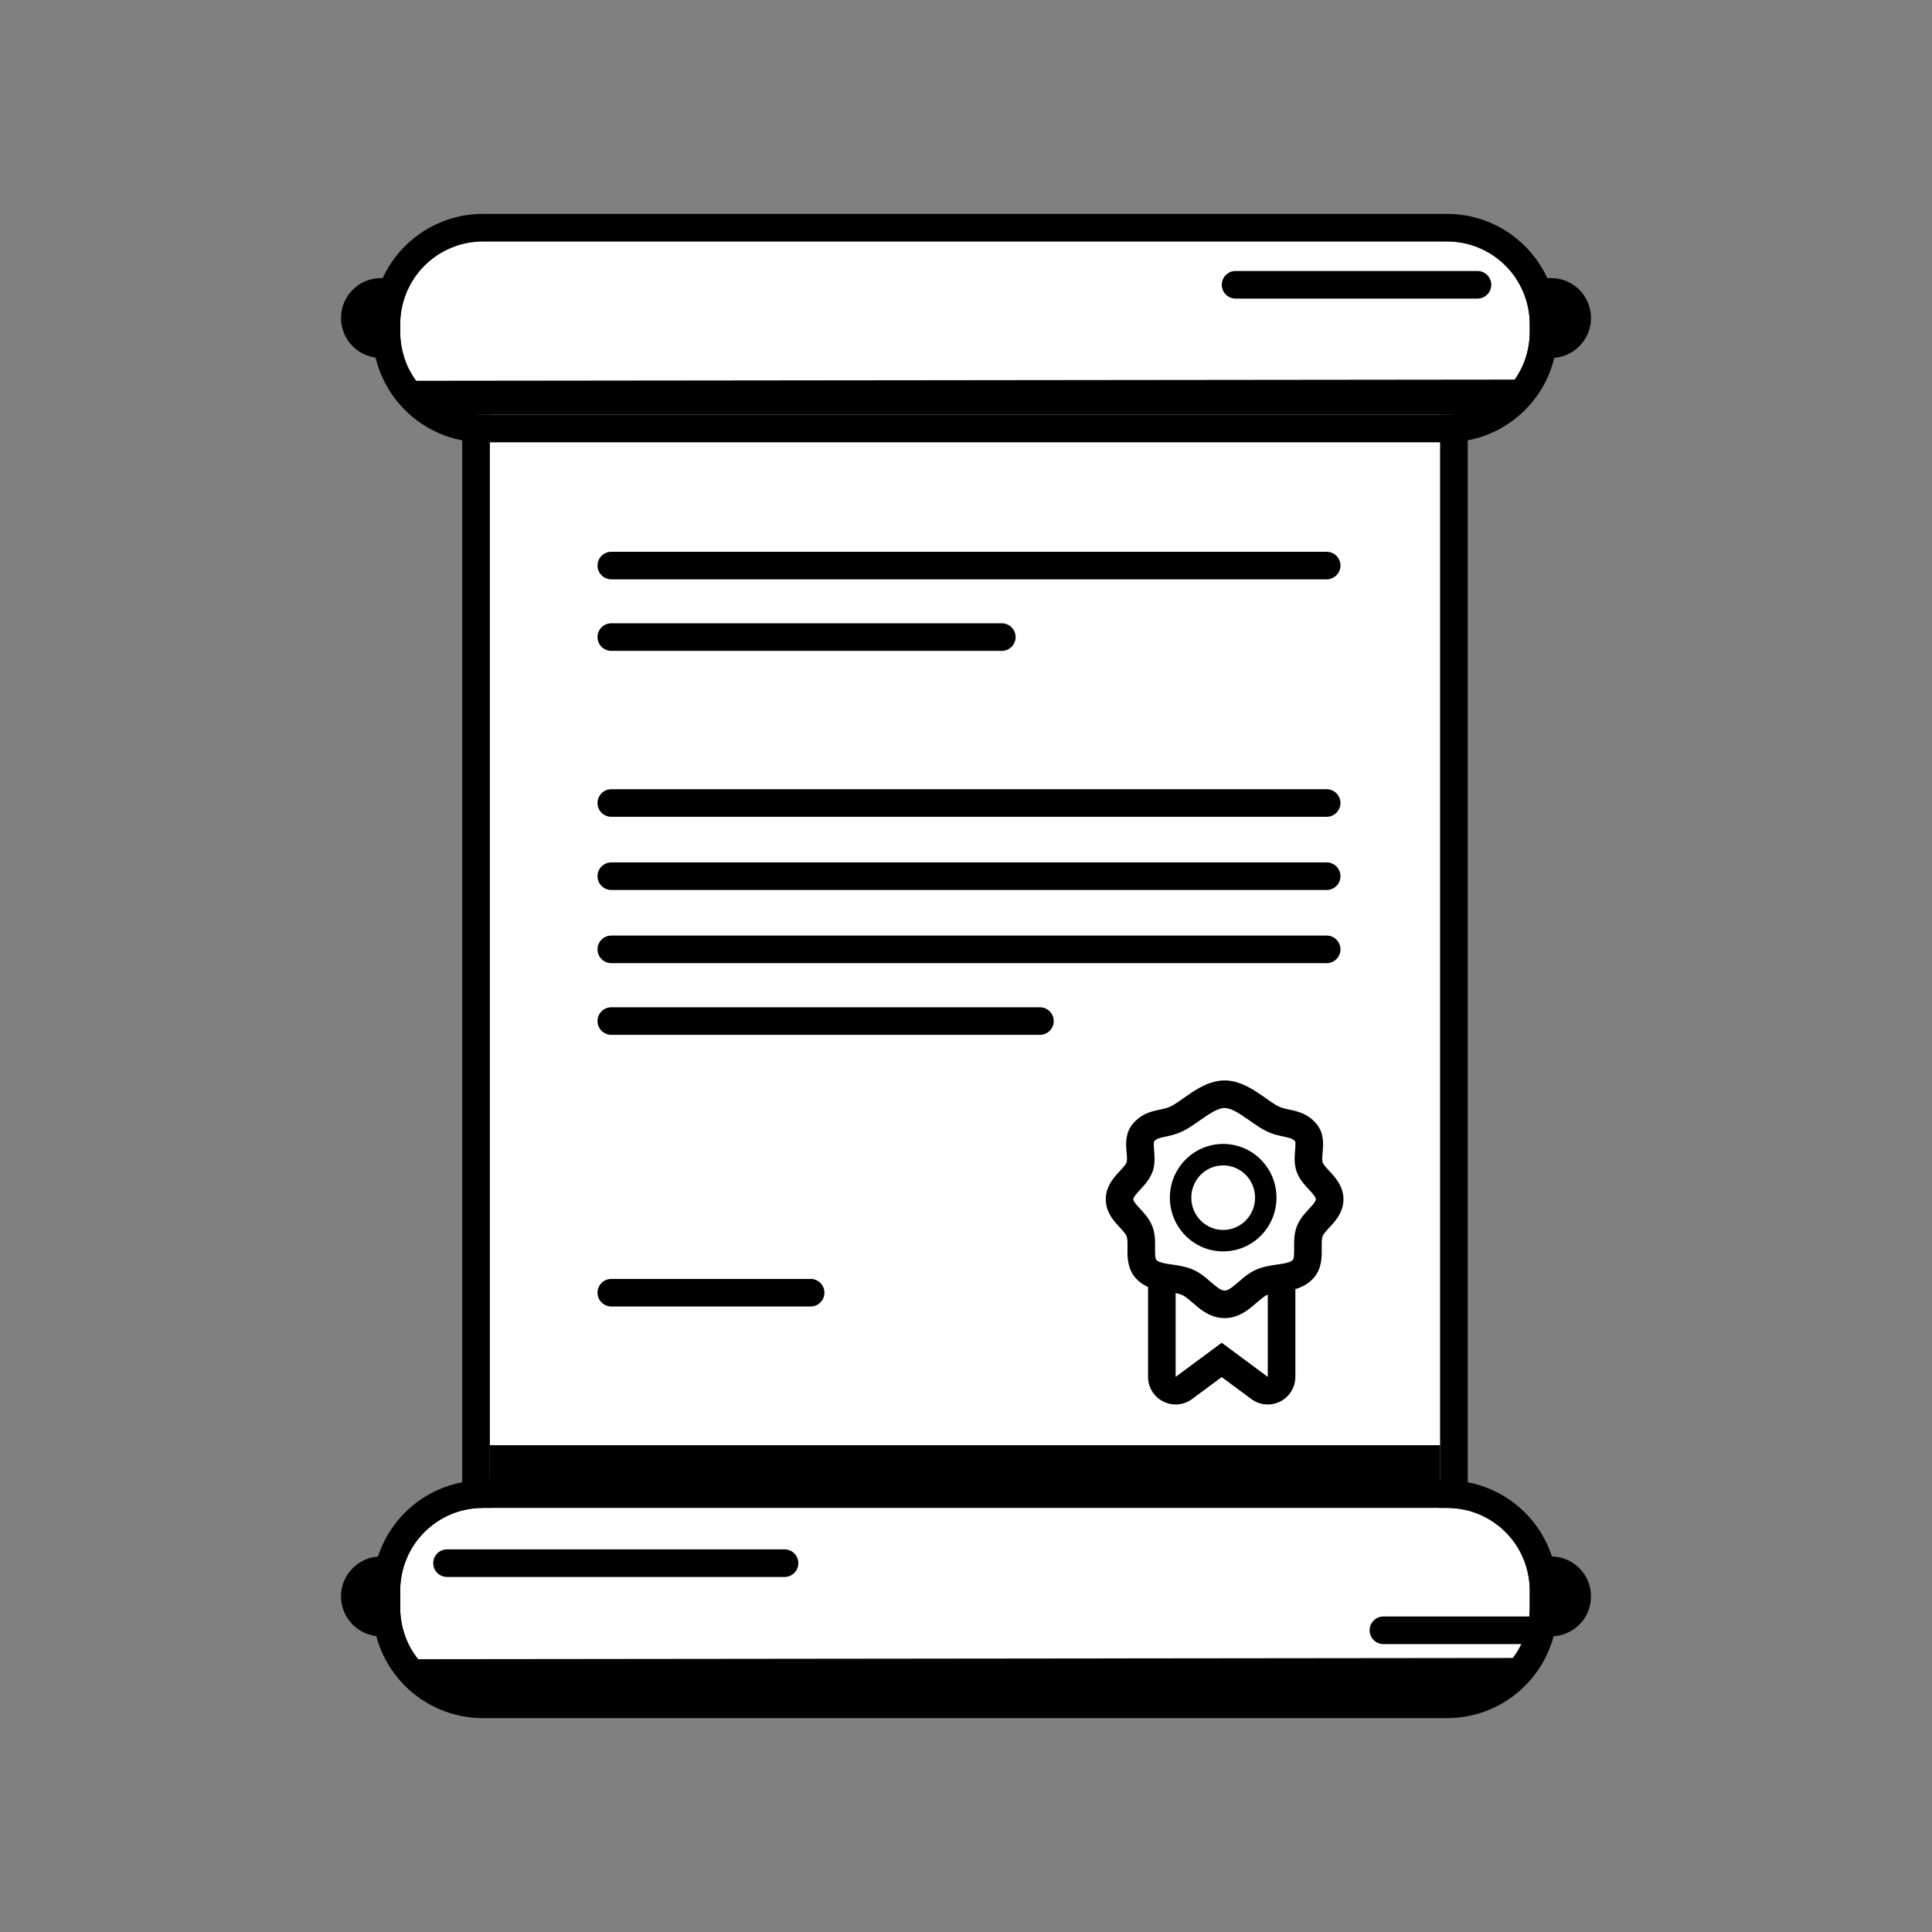
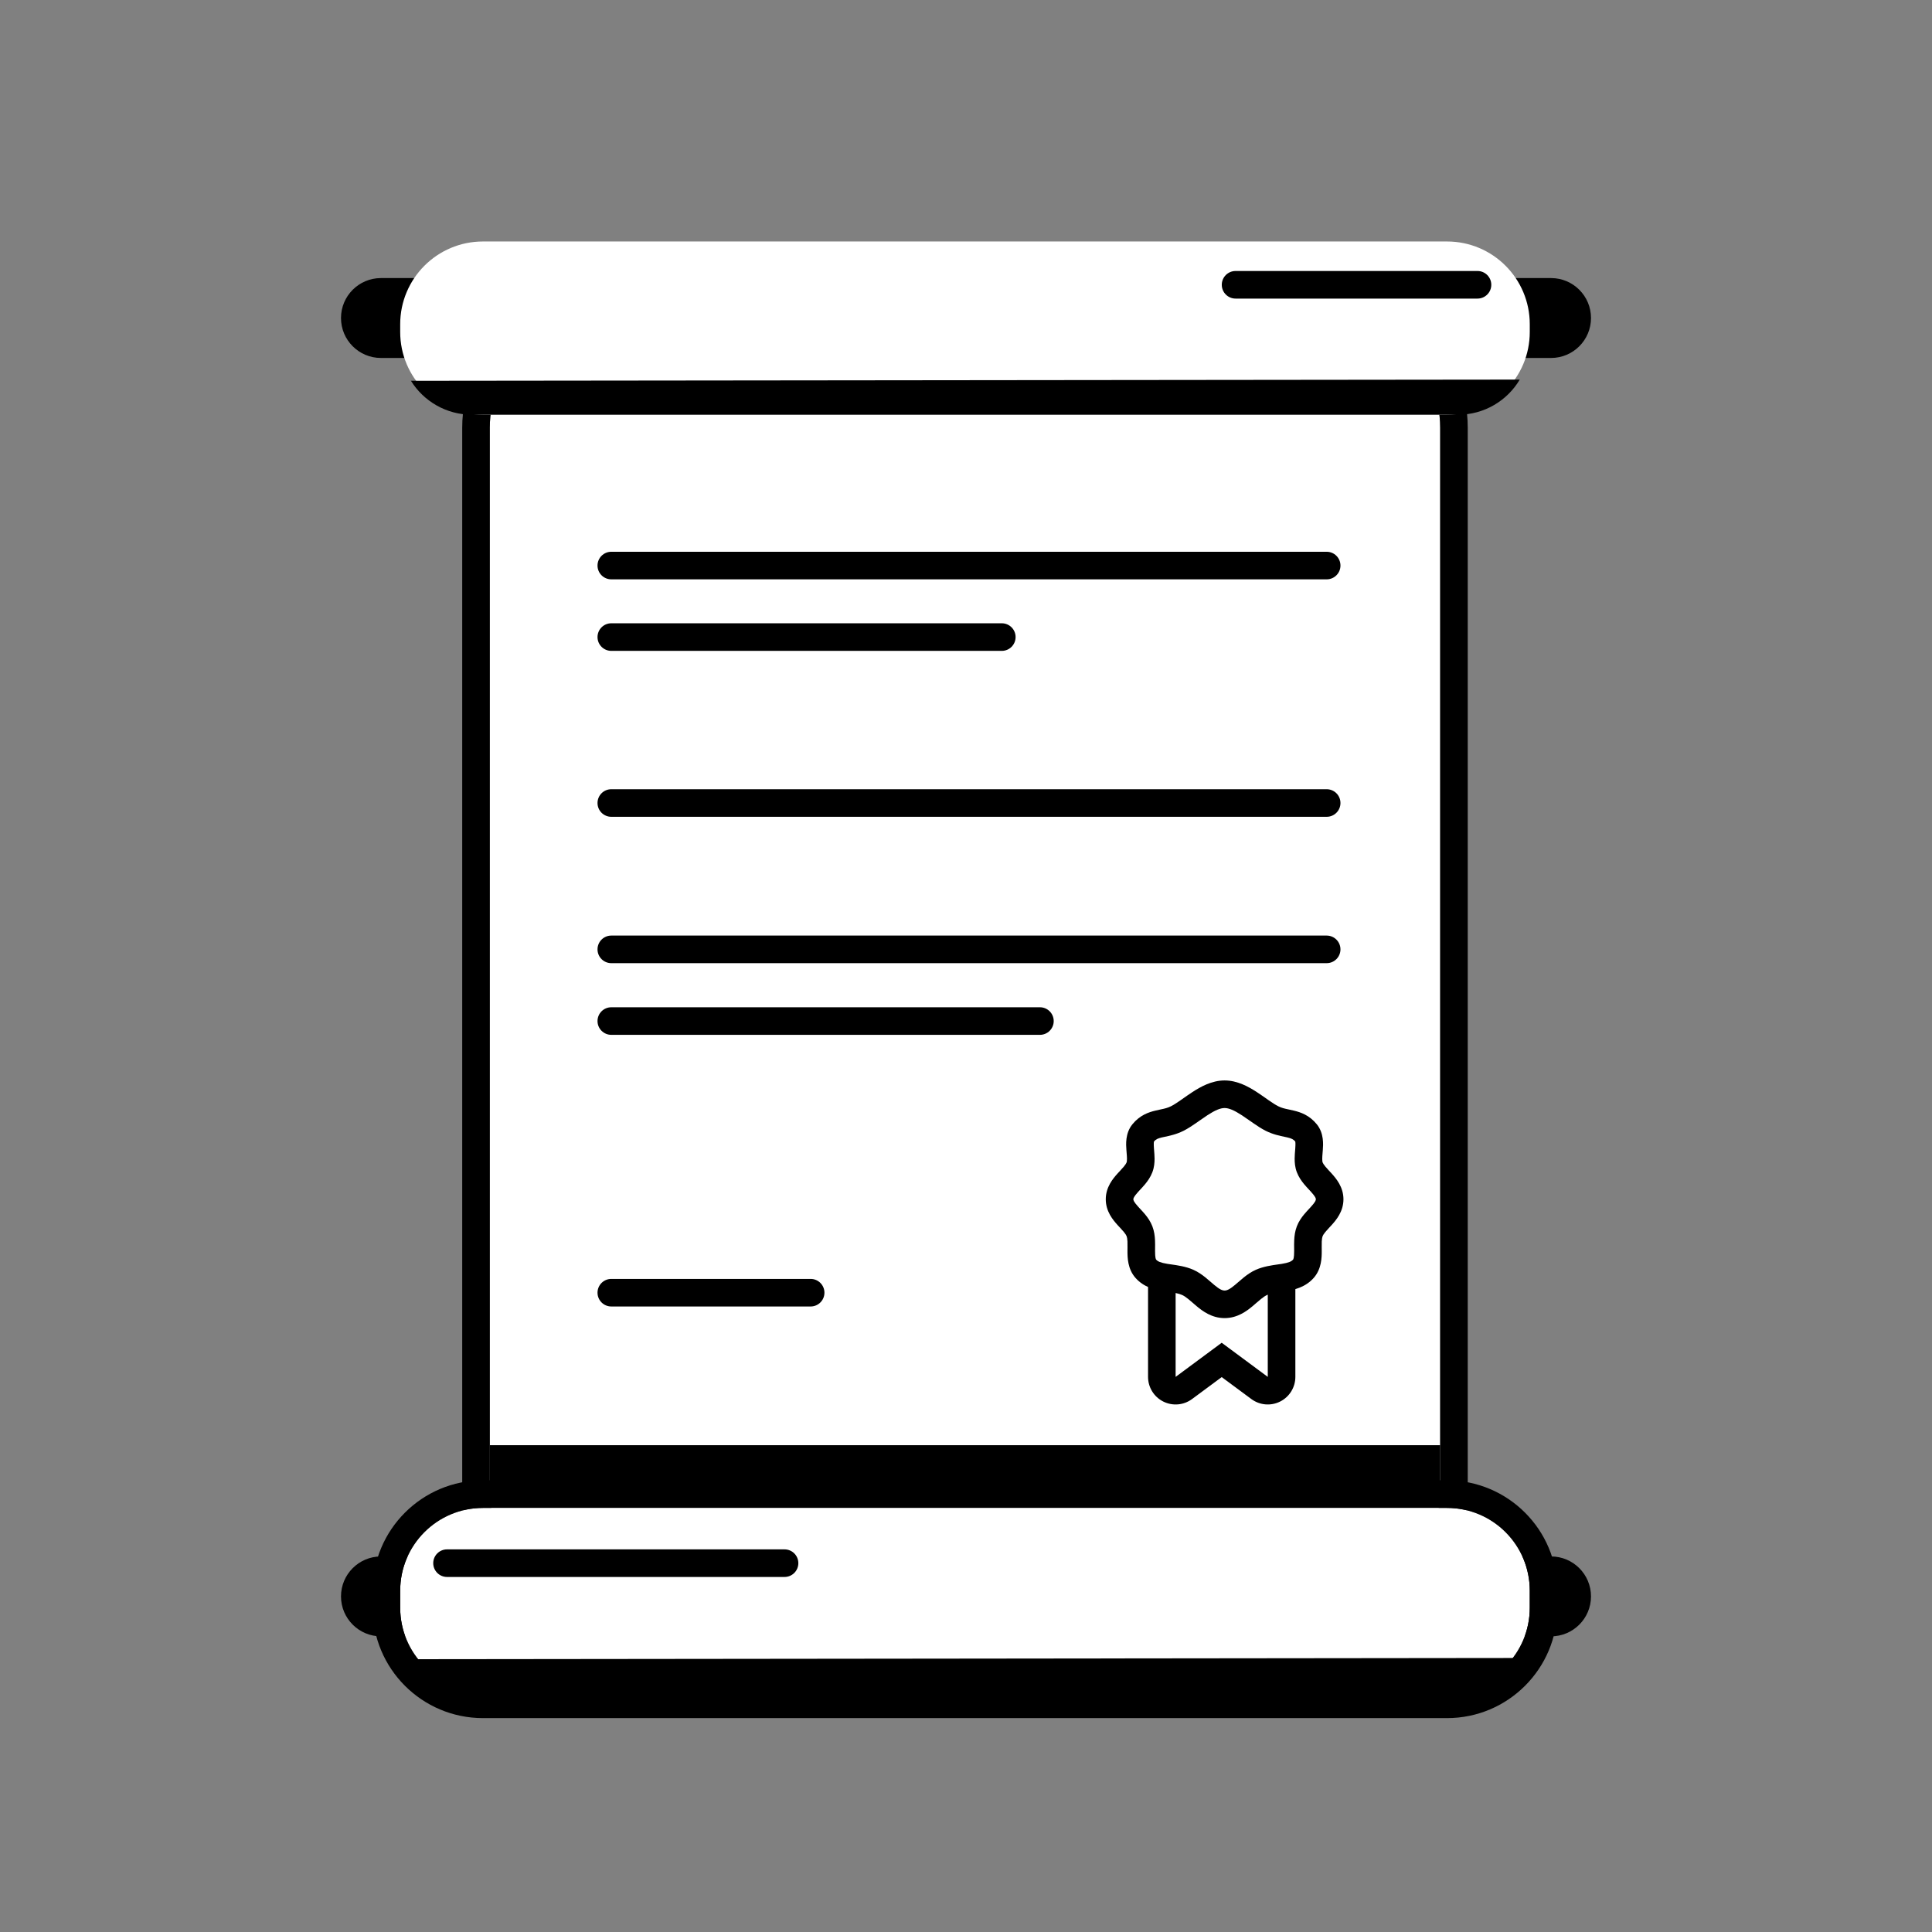
<svg xmlns="http://www.w3.org/2000/svg" width="800px" height="800px" viewBox="0 0 128 128" fill="none">
  <rect x="0" y="0" width="128" height="128" fill="#808080" stroke="none" />
  <path d="M22.592 105.766C22.592 104.304 23.777 103.119 25.239 103.119H102.761C104.223 103.119 105.408 104.304 105.408 105.766C105.408 107.227 104.223 108.412 102.761 108.412H25.239C23.777 108.412 22.592 107.227 22.592 105.766Z" fill="#000000" />
  <path d="M22.592 21.07C22.592 19.608 23.777 18.423 25.239 18.423H102.761C104.223 18.423 105.408 19.608 105.408 21.07C105.408 22.532 104.223 23.716 102.761 23.716H25.239C23.777 23.716 22.592 22.532 22.592 21.07Z" fill="#000000" />
  <path d="M32.451 28.34C32.451 24.303 35.724 21.03 39.761 21.03H88.105C92.142 21.03 95.415 24.303 95.415 28.34V98.755C95.415 102.792 92.142 106.065 88.105 106.065H39.761C35.724 106.065 32.451 102.792 32.451 98.755V28.34Z" fill="white" />
  <path fill-rule="evenodd" clip-rule="evenodd" d="M39.761 19.202H88.105C93.151 19.202 97.242 23.293 97.242 28.34V98.755C97.242 103.801 93.151 107.892 88.105 107.892H39.761C34.714 107.892 30.623 103.801 30.623 98.755V28.34C30.623 23.293 34.714 19.202 39.761 19.202ZM39.761 21.03C35.724 21.03 32.451 24.303 32.451 28.34V98.755C32.451 102.792 35.724 106.065 39.761 106.065H88.105C92.142 106.065 95.415 102.792 95.415 98.755V28.34C95.415 24.303 92.142 21.03 88.105 21.03H39.761Z" fill="#000000" />
  <path d="M32.451 95.748H95.415V98.941H32.451V95.748Z" fill="#000000" />
  <path d="M26.514 21.482C26.514 18.453 28.969 15.999 31.997 15.999H95.869C98.897 15.999 101.351 18.453 101.351 21.482V21.994C101.351 25.022 98.897 27.476 95.869 27.476H31.997C28.969 27.476 26.514 25.022 26.514 21.994V21.482Z" fill="white" />
-   <path fill-rule="evenodd" clip-rule="evenodd" d="M31.997 14.171H95.869C99.906 14.171 103.179 17.444 103.179 21.481V21.994C103.179 26.031 99.906 29.304 95.869 29.304H31.997C27.959 29.304 24.687 26.031 24.687 21.994V21.481C24.687 17.444 27.959 14.171 31.997 14.171ZM31.997 15.999C28.969 15.999 26.514 18.453 26.514 21.481V21.994C26.514 25.022 28.969 27.476 31.997 27.476H95.869C98.897 27.476 101.351 25.022 101.351 21.994V21.481C101.351 18.453 98.897 15.999 95.869 15.999H31.997Z" fill="#000000" />
  <path fill-rule="evenodd" clip-rule="evenodd" d="M80.946 18.868C80.946 18.364 81.355 17.954 81.859 17.954H97.888C98.393 17.954 98.802 18.364 98.802 18.868C98.802 19.373 98.393 19.782 97.888 19.782H81.859C81.355 19.782 80.946 19.373 80.946 18.868Z" fill="#000000" />
  <path d="M31.264 27.476H96.602C98.34 27.476 99.86 26.543 100.688 25.149L27.226 25.229C28.064 26.578 29.559 27.476 31.264 27.476Z" fill="#000000" />
  <path d="M26.514 105.386C26.514 102.358 28.969 99.903 31.997 99.903H95.869C98.897 99.903 101.351 102.358 101.351 105.386V106.519C101.351 109.547 98.897 112.001 95.869 112.001H31.997C28.969 112.001 26.514 109.547 26.514 106.519V105.386Z" fill="white" />
  <path fill-rule="evenodd" clip-rule="evenodd" d="M31.997 98.076H95.869C99.906 98.076 103.179 101.349 103.179 105.386V106.519C103.179 110.556 99.906 113.829 95.869 113.829H31.997C27.959 113.829 24.687 110.556 24.687 106.519V105.386C24.687 101.349 27.959 98.076 31.997 98.076ZM31.997 99.903C28.969 99.903 26.514 102.358 26.514 105.386V106.519C26.514 109.547 28.969 112.001 31.997 112.001H95.869C98.897 112.001 101.351 109.547 101.351 106.519V105.386C101.351 102.358 98.897 99.903 95.869 99.903H31.997Z" fill="#000000" />
  <path fill-rule="evenodd" clip-rule="evenodd" d="M28.703 103.564C28.703 103.059 29.112 102.65 29.617 102.65H51.978C52.483 102.65 52.892 103.059 52.892 103.564C52.892 104.069 52.483 104.478 51.978 104.478H29.617C29.112 104.478 28.703 104.069 28.703 103.564Z" fill="#000000" />
-   <path fill-rule="evenodd" clip-rule="evenodd" d="M90.741 108.011C90.741 107.507 91.15 107.097 91.655 107.097H101.351C101.856 107.097 102.265 107.507 102.265 108.011C102.265 108.516 101.856 108.925 101.351 108.925H91.655C91.15 108.925 90.741 108.516 90.741 108.011Z" fill="#000000" />
  <path d="M31.264 112.172H96.602C98.34 112.172 99.86 111.238 100.688 109.845L27.226 109.925C28.064 111.274 29.559 112.172 31.264 112.172Z" fill="#000000" />
  <path fill-rule="evenodd" clip-rule="evenodd" d="M39.587 37.47C39.587 36.965 39.996 36.556 40.501 36.556H87.895C88.4 36.556 88.809 36.965 88.809 37.47C88.809 37.974 88.4 38.383 87.895 38.383H40.501C39.996 38.383 39.587 37.974 39.587 37.47Z" fill="#000000" />
  <path fill-rule="evenodd" clip-rule="evenodd" d="M39.587 53.202C39.587 52.697 39.996 52.288 40.501 52.288H87.895C88.4 52.288 88.809 52.697 88.809 53.202C88.809 53.706 88.4 54.115 87.895 54.115H40.501C39.996 54.115 39.587 53.706 39.587 53.202Z" fill="#000000" />
-   <path fill-rule="evenodd" clip-rule="evenodd" d="M39.587 58.05C39.587 57.545 39.996 57.136 40.501 57.136H87.895C88.4 57.136 88.809 57.545 88.809 58.05C88.809 58.555 88.4 58.964 87.895 58.964H40.501C39.996 58.964 39.587 58.555 39.587 58.05Z" fill="#000000" />
  <path fill-rule="evenodd" clip-rule="evenodd" d="M39.587 62.898C39.587 62.394 39.996 61.984 40.501 61.984H87.895C88.4 61.984 88.809 62.394 88.809 62.898C88.809 63.403 88.4 63.812 87.895 63.812H40.501C39.996 63.812 39.587 63.403 39.587 62.898Z" fill="#000000" />
  <path fill-rule="evenodd" clip-rule="evenodd" d="M39.587 67.648C39.587 67.143 39.996 66.734 40.501 66.734H68.898C69.402 66.734 69.811 67.143 69.811 67.648C69.811 68.152 69.402 68.561 68.898 68.561H40.501C39.996 68.561 39.587 68.152 39.587 67.648Z" fill="#000000" />
  <path fill-rule="evenodd" clip-rule="evenodd" d="M39.587 42.208C39.587 41.703 39.996 41.294 40.501 41.294H66.372C66.877 41.294 67.286 41.703 67.286 42.208C67.286 42.713 66.877 43.122 66.372 43.122H40.501C39.996 43.122 39.587 42.713 39.587 42.208Z" fill="#000000" />
  <path fill-rule="evenodd" clip-rule="evenodd" d="M39.587 85.644C39.587 85.14 39.996 84.731 40.501 84.731H53.707C54.212 84.731 54.621 85.14 54.621 85.644C54.621 86.149 54.212 86.558 53.707 86.558H40.501C39.996 86.558 39.587 86.149 39.587 85.644Z" fill="#000000" />
  <path fill-rule="evenodd" clip-rule="evenodd" d="M76.596 80.702C76.939 80.359 77.404 80.167 77.888 80.167H83.993C85.003 80.167 85.821 80.985 85.821 81.994V91.222C85.821 91.912 85.432 92.544 84.816 92.854C84.199 93.165 83.46 93.102 82.906 92.691L80.941 91.236L78.976 92.691C78.421 93.102 77.683 93.165 77.066 92.854C76.45 92.544 76.061 91.912 76.061 91.222V81.994C76.061 81.51 76.254 81.045 76.596 80.702ZM80.941 88.961L83.993 91.222V81.994H77.888V91.222L80.941 88.961Z" fill="#000000" />
-   <path d="M88.093 79.455C88.093 80.331 87.068 80.802 86.772 81.574C86.473 82.358 86.899 83.44 86.353 84.058C85.692 84.808 84.505 84.55 83.579 84.96C82.719 85.34 82.134 86.414 81.133 86.414C80.133 86.414 79.548 85.34 78.689 84.96C77.762 84.55 76.576 84.808 75.914 84.058C75.368 83.44 75.794 82.358 75.495 81.574C75.199 80.802 74.174 80.331 74.174 79.455C74.174 78.579 75.199 78.108 75.495 77.336C75.761 76.64 75.272 75.632 75.734 75.064C76.349 74.309 77.119 74.548 77.996 74.105C78.939 73.628 80.005 72.496 81.133 72.496C82.262 72.496 83.328 73.628 84.271 74.105C85.148 74.548 85.918 74.309 86.533 75.064C86.995 75.632 86.506 76.64 86.772 77.336C87.068 78.108 88.093 78.579 88.093 79.455Z" fill="white" />
+   <path d="M88.093 79.455C88.093 80.331 87.068 80.802 86.772 81.574C85.692 84.808 84.505 84.55 83.579 84.96C82.719 85.34 82.134 86.414 81.133 86.414C80.133 86.414 79.548 85.34 78.689 84.96C77.762 84.55 76.576 84.808 75.914 84.058C75.368 83.44 75.794 82.358 75.495 81.574C75.199 80.802 74.174 80.331 74.174 79.455C74.174 78.579 75.199 78.108 75.495 77.336C75.761 76.64 75.272 75.632 75.734 75.064C76.349 74.309 77.119 74.548 77.996 74.105C78.939 73.628 80.005 72.496 81.133 72.496C82.262 72.496 83.328 73.628 84.271 74.105C85.148 74.548 85.918 74.309 86.533 75.064C86.995 75.632 86.506 76.64 86.772 77.336C87.068 78.108 88.093 78.579 88.093 79.455Z" fill="white" />
  <path fill-rule="evenodd" clip-rule="evenodd" d="M79.246 74.403C78.991 74.58 78.704 74.771 78.409 74.92C77.945 75.155 77.462 75.255 77.154 75.319C77.086 75.333 77.027 75.345 76.978 75.357C76.696 75.424 76.575 75.484 76.452 75.63C76.45 75.642 76.426 75.74 76.452 76.083C76.454 76.117 76.458 76.155 76.461 76.195C76.474 76.358 76.492 76.567 76.493 76.762C76.494 77.016 76.472 77.338 76.348 77.662C76.224 77.987 76.035 78.25 75.868 78.452C75.758 78.585 75.622 78.731 75.513 78.848C75.471 78.894 75.432 78.935 75.401 78.97C75.111 79.29 75.088 79.396 75.088 79.455C75.088 79.514 75.111 79.62 75.401 79.94C75.432 79.975 75.471 80.016 75.513 80.062C75.622 80.179 75.758 80.325 75.868 80.458C76.035 80.661 76.224 80.923 76.348 81.248C76.472 81.572 76.51 81.895 76.522 82.162C76.532 82.349 76.529 82.556 76.527 82.724C76.527 82.781 76.526 82.834 76.526 82.88C76.525 83.348 76.581 83.433 76.599 83.454C76.703 83.571 76.878 83.658 77.349 83.735C77.417 83.746 77.497 83.757 77.585 83.769C77.986 83.825 78.562 83.905 79.058 84.124C79.379 84.266 79.648 84.461 79.866 84.636C79.977 84.726 80.127 84.856 80.254 84.965C80.33 85.031 80.398 85.09 80.444 85.128C80.803 85.428 80.98 85.501 81.133 85.501C81.287 85.501 81.464 85.428 81.823 85.128C81.869 85.09 81.937 85.031 82.013 84.965C82.14 84.856 82.29 84.726 82.401 84.636C82.619 84.461 82.888 84.266 83.209 84.124C83.705 83.905 84.281 83.825 84.682 83.769C84.77 83.757 84.85 83.746 84.918 83.735C85.389 83.658 85.564 83.571 85.668 83.454C85.686 83.433 85.742 83.348 85.741 82.88C85.741 82.834 85.74 82.781 85.74 82.724C85.738 82.556 85.735 82.349 85.745 82.162C85.757 81.895 85.795 81.572 85.919 81.248C86.043 80.923 86.232 80.661 86.399 80.458C86.509 80.325 86.645 80.179 86.754 80.062C86.796 80.016 86.835 79.975 86.866 79.94C87.156 79.62 87.179 79.514 87.179 79.455C87.179 79.396 87.156 79.29 86.866 78.97C86.835 78.935 86.796 78.894 86.754 78.848C86.645 78.731 86.509 78.585 86.399 78.452C86.232 78.25 86.043 77.987 85.919 77.662C85.795 77.338 85.773 77.016 85.774 76.762C85.775 76.567 85.793 76.358 85.806 76.195C85.809 76.155 85.813 76.117 85.815 76.083C85.841 75.74 85.817 75.642 85.815 75.63C85.693 75.484 85.571 75.424 85.289 75.357C85.24 75.345 85.181 75.333 85.113 75.319C84.805 75.255 84.322 75.155 83.858 74.92C83.563 74.771 83.276 74.58 83.022 74.403C82.934 74.343 82.852 74.285 82.772 74.229C82.602 74.109 82.442 73.997 82.273 73.887C81.765 73.555 81.411 73.41 81.133 73.41C80.856 73.41 80.502 73.555 79.994 73.887C79.825 73.997 79.665 74.109 79.495 74.229C79.415 74.285 79.333 74.343 79.246 74.403ZM78.996 72.356C79.539 72.002 80.282 71.582 81.133 71.582C81.985 71.582 82.728 72.002 83.271 72.356C83.468 72.484 83.67 72.626 83.852 72.754C83.926 72.806 83.996 72.856 84.062 72.901C84.308 73.071 84.507 73.201 84.683 73.29C84.912 73.405 85.097 73.445 85.372 73.503C85.471 73.524 85.582 73.548 85.711 73.579C86.18 73.69 86.752 73.886 87.242 74.487C87.725 75.081 87.667 75.832 87.639 76.2C87.638 76.207 87.638 76.214 87.637 76.221C87.633 76.283 87.628 76.339 87.624 76.391C87.612 76.54 87.602 76.655 87.602 76.773C87.601 76.922 87.617 76.987 87.626 77.01C87.649 77.07 87.7 77.156 87.808 77.287C87.884 77.38 87.956 77.457 88.044 77.552C88.096 77.607 88.153 77.669 88.221 77.743C88.517 78.071 89.007 78.639 89.007 79.455C89.007 80.272 88.517 80.839 88.221 81.167C88.153 81.241 88.096 81.303 88.044 81.358C87.956 81.453 87.884 81.53 87.808 81.623C87.7 81.754 87.649 81.84 87.626 81.901C87.6 81.968 87.578 82.074 87.57 82.251C87.564 82.379 87.565 82.499 87.567 82.644C87.568 82.714 87.569 82.79 87.569 82.877C87.569 83.3 87.565 84.066 87.038 84.663C86.481 85.295 85.731 85.454 85.212 85.538C85.057 85.564 84.921 85.583 84.798 85.601C84.434 85.654 84.188 85.689 83.948 85.796C83.839 85.844 83.713 85.926 83.548 86.059C83.438 86.148 83.36 86.216 83.271 86.293C83.195 86.36 83.112 86.433 82.994 86.531C82.596 86.864 81.981 87.328 81.133 87.328C80.286 87.328 79.671 86.864 79.273 86.531C79.155 86.433 79.072 86.36 78.996 86.293C78.907 86.216 78.829 86.148 78.719 86.059C78.554 85.926 78.428 85.844 78.319 85.796C78.079 85.689 77.833 85.654 77.469 85.601C77.346 85.583 77.21 85.564 77.055 85.538C76.536 85.454 75.787 85.295 75.229 84.663C74.702 84.066 74.698 83.3 74.698 82.877C74.698 82.79 74.699 82.714 74.7 82.644C74.702 82.499 74.703 82.379 74.697 82.251C74.689 82.074 74.667 81.968 74.641 81.901C74.618 81.84 74.568 81.754 74.46 81.623C74.383 81.53 74.311 81.453 74.223 81.358C74.171 81.303 74.114 81.241 74.046 81.167C73.75 80.839 73.26 80.272 73.26 79.455C73.26 78.639 73.75 78.071 74.046 77.743C74.114 77.669 74.171 77.607 74.223 77.552C74.311 77.457 74.383 77.38 74.46 77.287C74.568 77.156 74.618 77.07 74.641 77.01C74.65 76.987 74.666 76.922 74.665 76.773C74.665 76.655 74.655 76.54 74.643 76.391C74.639 76.339 74.634 76.283 74.63 76.221C74.629 76.214 74.629 76.207 74.628 76.2C74.6 75.832 74.542 75.081 75.025 74.487C75.515 73.886 76.087 73.69 76.556 73.579C76.685 73.548 76.796 73.524 76.895 73.503C77.17 73.445 77.355 73.405 77.584 73.29C77.76 73.201 77.959 73.071 78.205 72.901C78.271 72.856 78.341 72.806 78.415 72.754C78.597 72.626 78.799 72.484 78.996 72.356Z" fill="#000000" />
-   <path fill-rule="evenodd" clip-rule="evenodd" d="M84.571 79.349C84.571 81.297 83.007 82.908 81.039 82.908C79.071 82.908 77.506 81.297 77.506 79.349C77.506 77.4 79.071 75.789 81.039 75.789C83.007 75.789 84.571 77.4 84.571 79.349ZM81.039 81.488C82.205 81.488 83.151 80.53 83.151 79.349C83.151 78.167 82.205 77.21 81.039 77.21C79.872 77.21 78.927 78.167 78.927 79.349C78.927 80.53 79.872 81.488 81.039 81.488Z" fill="#000000" />
</svg>